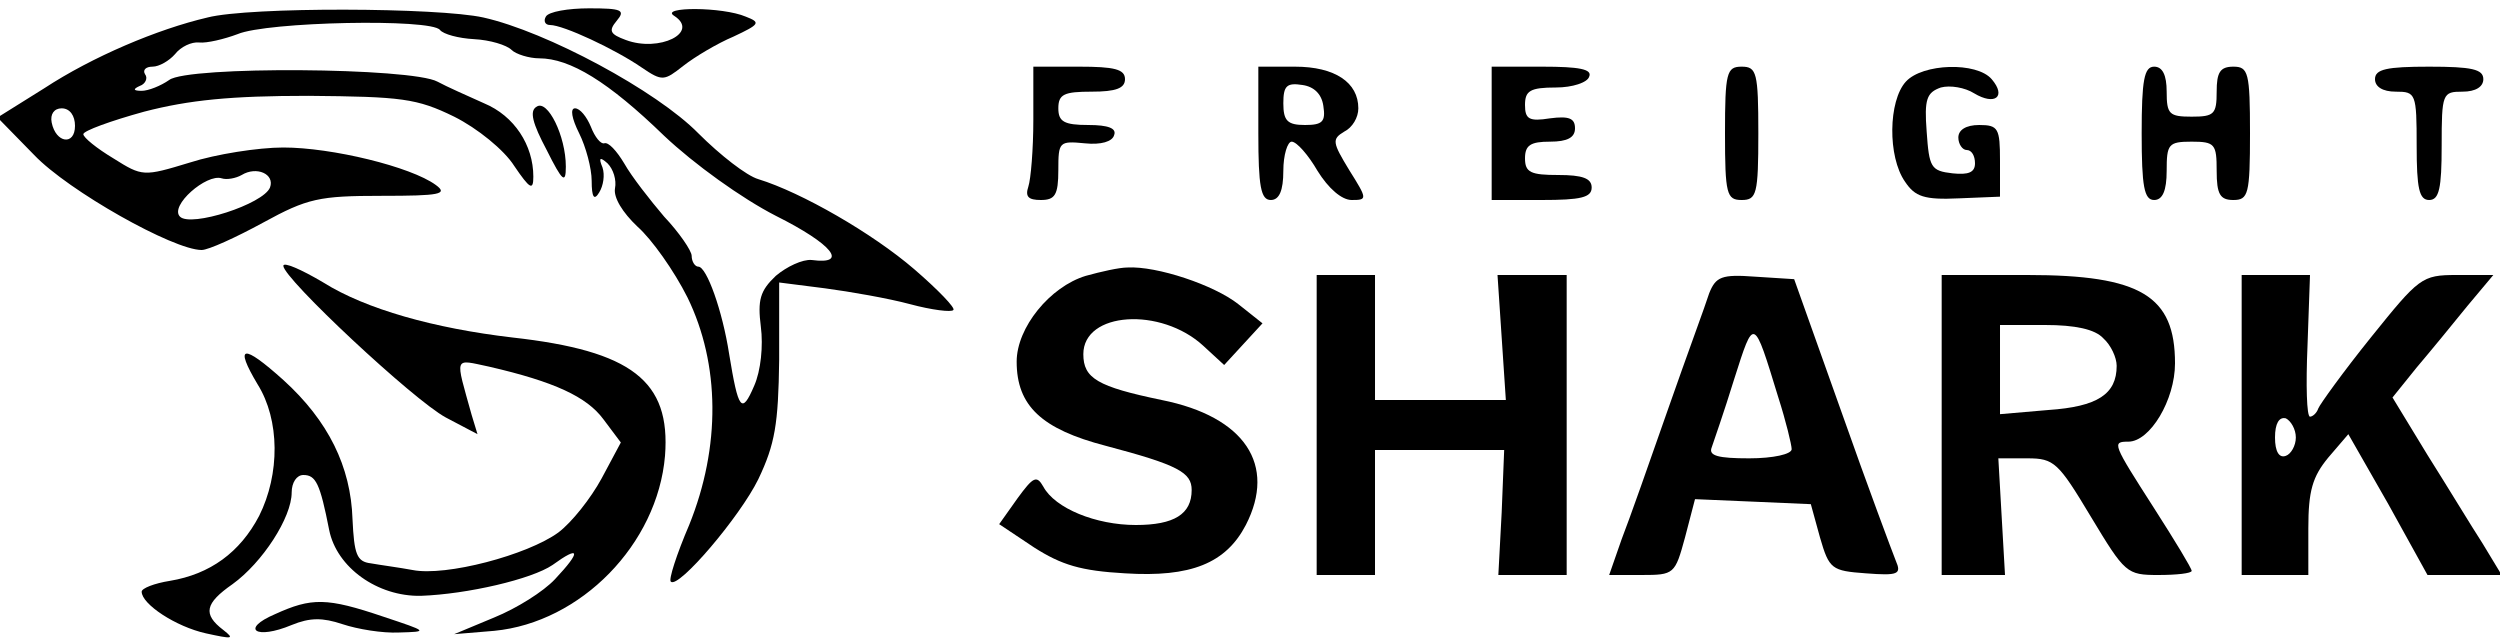
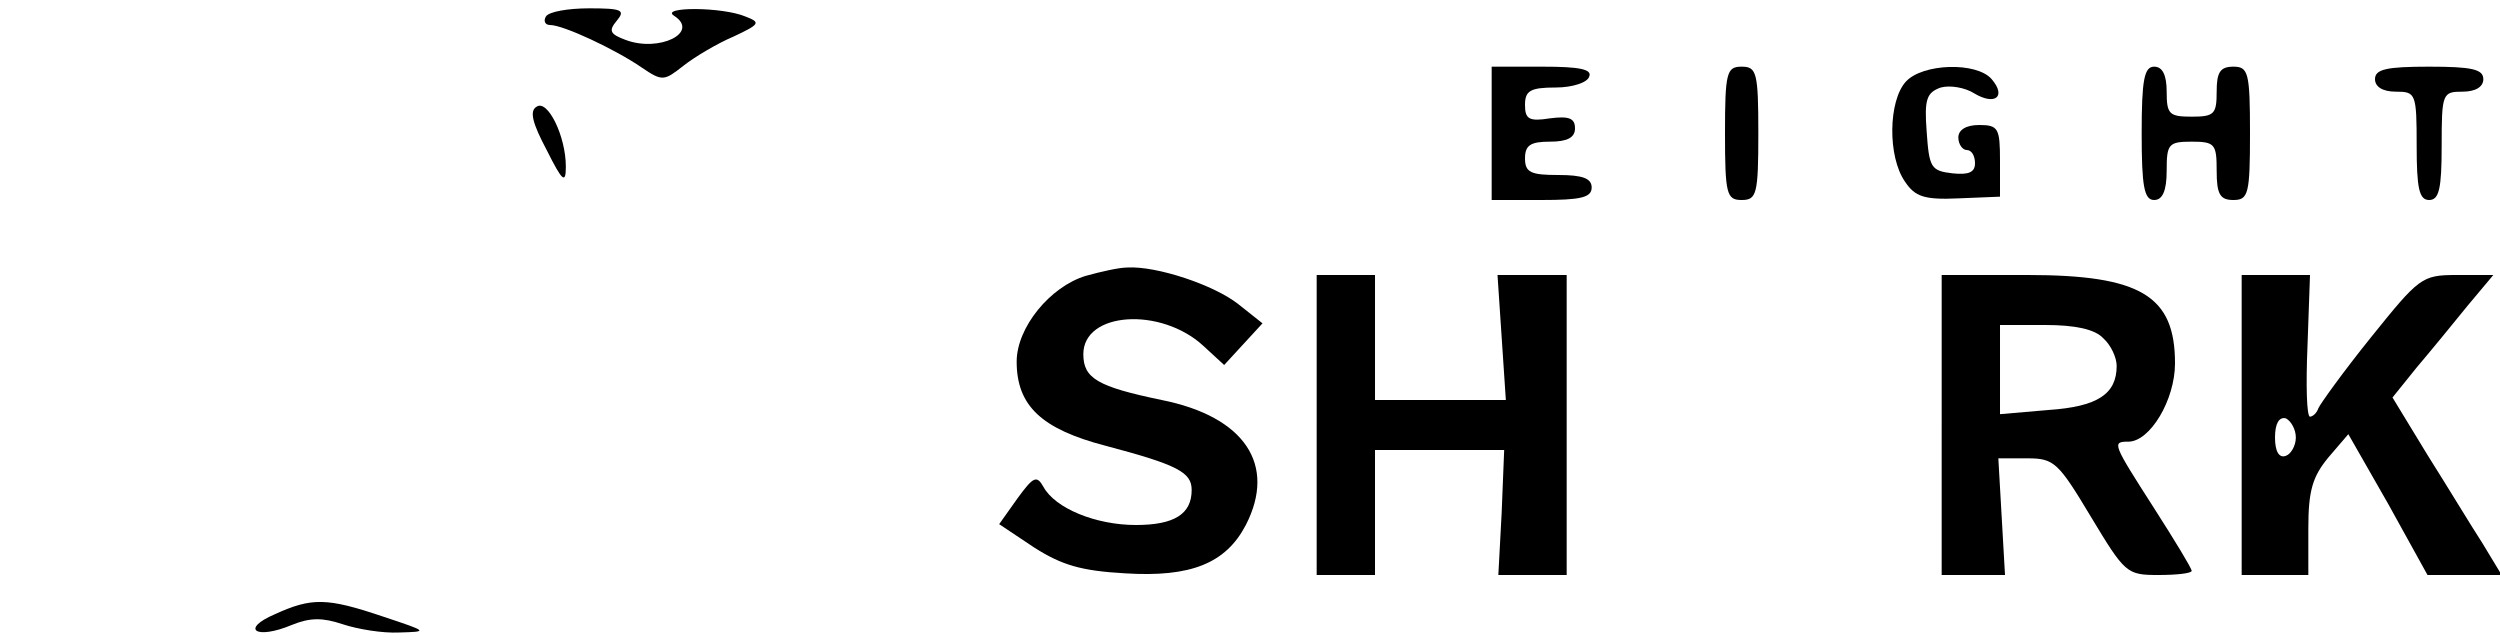
<svg xmlns="http://www.w3.org/2000/svg" version="1.0" width="300pt" height="77pt" viewBox="0 0 300 77" preserveAspectRatio="xMidYMid meet">
  <g transform="translate(0,77) scale(0.1,-0.1)" fill="#000000" stroke="none">
-     <path d="M249 749 c-60 -14 -138 -47 -196 -85 l-56 -35 44 -45 c41 -43 167 -114 201 -114 8 0 41 15 74 33 53 29 67 32 142 32 70 0 80 2 65 13 -30 22 -125 45 -183 45 -30 0 -81 -8 -112 -18 -56 -17 -57 -17 -92 5 -20 12 -36 25 -36 29 0 4 33 16 73 27 54 14 104 19 197 19 112 -1 130 -3 175 -25 28 -14 60 -40 72 -59 19 -28 23 -30 23 -13 0 38 -23 73 -59 88 -20 9 -45 20 -56 26 -31 17 -300 19 -322 2 -10 -7 -25 -13 -33 -13 -10 0 -11 2 -2 6 6 2 10 9 6 14 -3 5 1 9 9 9 8 0 20 7 27 15 7 9 20 15 29 14 9 -1 30 4 46 10 35 15 233 19 243 5 4 -5 22 -10 41 -11 19 -1 39 -7 45 -13 5 -5 21 -10 33 -10 37 0 83 -28 150 -93 36 -34 93 -75 134 -96 68 -34 88 -59 43 -53 -11 1 -30 -8 -43 -19 -19 -18 -22 -29 -18 -61 3 -23 0 -53 -8 -71 -15 -35 -19 -29 -30 38 -8 52 -27 105 -37 105 -4 0 -8 6 -8 13 0 6 -15 28 -33 47 -17 20 -39 48 -48 64 -9 15 -19 26 -24 24 -4 -1 -11 7 -16 20 -5 12 -13 22 -19 22 -6 0 -4 -12 5 -30 8 -16 15 -42 15 -57 0 -20 3 -24 9 -14 5 8 7 21 4 30 -5 12 -3 13 6 5 7 -7 11 -20 9 -30 -2 -11 9 -29 27 -46 17 -15 44 -53 60 -85 39 -80 40 -179 2 -273 -15 -35 -25 -66 -22 -68 9 -9 83 78 105 123 20 42 24 66 25 143 l0 93 55 -7 c30 -4 76 -12 102 -19 26 -7 50 -10 52 -7 3 2 -18 24 -47 49 -50 43 -135 92 -187 108 -14 4 -46 29 -72 55 -50 51 -182 122 -258 139 -54 12 -280 13 -331 0z m-159 -130 c0 -24 -23 -21 -28 4 -2 10 3 17 12 17 10 0 16 -9 16 -21z m234 -74 c-8 -20 -95 -48 -108 -35 -13 13 32 52 50 46 6 -2 17 0 24 4 18 11 40 1 34 -15z" />
    <path d="M655 750 c-3 -5 -1 -10 5 -10 16 0 78 -29 110 -51 25 -17 27 -16 50 2 14 11 41 27 60 35 32 15 33 17 15 24 -28 12 -104 12 -86 1 31 -20 -18 -44 -58 -29 -19 7 -21 11 -11 23 11 13 6 15 -33 15 -25 0 -49 -4 -52 -10z" />
-     <path d="M1240 626 c0 -35 -3 -71 -6 -80 -4 -12 0 -16 15 -16 17 0 21 6 21 36 0 34 1 35 32 32 19 -2 33 2 35 10 3 8 -7 12 -31 12 -29 0 -36 4 -36 20 0 17 7 20 40 20 29 0 40 4 40 15 0 12 -13 15 -55 15 l-55 0 0 -64z" />
-     <path d="M1510 610 c0 -64 3 -80 15 -80 10 0 15 11 15 35 0 19 5 35 10 35 6 0 20 -16 31 -35 13 -21 29 -35 41 -35 19 0 19 1 -3 36 -20 33 -21 37 -6 46 10 5 17 17 17 28 0 31 -28 50 -76 50 l-44 0 0 -80z m78 33 c3 -19 -1 -23 -22 -23 -21 0 -26 5 -26 26 0 21 4 25 23 22 14 -2 23 -11 25 -25z" />
    <path d="M1790 610 l0 -80 60 0 c47 0 60 3 60 15 0 11 -11 15 -40 15 -33 0 -40 3 -40 20 0 16 7 20 30 20 21 0 30 5 30 16 0 12 -7 15 -30 12 -25 -4 -30 -1 -30 16 0 17 6 21 37 21 20 0 38 6 40 13 4 9 -12 12 -56 12 l-61 0 0 -80z" />
    <path d="M2070 610 c0 -73 2 -80 20 -80 18 0 20 7 20 80 0 73 -2 80 -20 80 -18 0 -20 -7 -20 -80z" />
    <path d="M2287 672 c-21 -23 -22 -90 -1 -120 12 -18 23 -22 65 -20 l49 2 0 43 c0 39 -2 43 -25 43 -16 0 -25 -6 -25 -15 0 -8 5 -15 10 -15 6 0 10 -7 10 -16 0 -11 -8 -14 -27 -12 -26 3 -28 7 -31 50 -3 39 0 47 17 53 11 3 29 0 40 -7 25 -15 39 -4 21 17 -18 21 -83 19 -103 -3z" />
    <path d="M2570 610 c0 -64 3 -80 15 -80 10 0 15 11 15 35 0 32 2 35 30 35 28 0 30 -3 30 -35 0 -28 4 -35 20 -35 18 0 20 7 20 80 0 73 -2 80 -20 80 -16 0 -20 -7 -20 -30 0 -27 -3 -30 -30 -30 -27 0 -30 3 -30 30 0 20 -5 30 -15 30 -12 0 -15 -16 -15 -80z" />
    <path d="M2850 675 c0 -9 9 -15 25 -15 24 0 25 -2 25 -65 0 -51 3 -65 15 -65 12 0 15 14 15 65 0 63 1 65 25 65 16 0 25 6 25 15 0 12 -14 15 -65 15 -51 0 -65 -3 -65 -15z" />
    <path d="M644 642 c-9 -5 -5 -20 12 -52 19 -38 23 -41 23 -20 0 37 -22 81 -35 72z" />
-     <path d="M340 451 c0 -15 156 -161 195 -182 l38 -20 -7 23 c-20 72 -22 67 21 58 78 -18 117 -36 137 -63 l21 -28 -23 -43 c-13 -24 -36 -53 -52 -65 -37 -27 -135 -53 -175 -45 -16 3 -39 6 -50 8 -17 2 -20 11 -22 53 -2 63 -29 118 -83 167 -49 44 -59 42 -31 -5 27 -43 27 -108 2 -158 -23 -44 -59 -70 -107 -78 -19 -3 -34 -9 -34 -13 0 -15 41 -42 77 -50 32 -7 35 -7 21 4 -25 19 -22 32 11 55 36 26 71 80 71 110 0 12 6 21 14 21 15 0 20 -10 31 -66 9 -45 58 -80 110 -79 56 2 133 20 158 37 33 24 35 17 3 -17 -14 -15 -46 -35 -73 -46 l-48 -20 48 4 c104 10 196 104 205 210 7 90 -40 126 -183 142 -94 11 -176 34 -227 66 -27 16 -48 25 -48 20z" />
    <path d="M1303 439 c-43 -13 -83 -62 -83 -103 0 -53 30 -81 107 -101 87 -23 103 -32 103 -53 0 -29 -21 -42 -67 -42 -48 0 -97 20 -111 46 -8 14 -12 12 -31 -14 l-22 -31 42 -28 c33 -21 56 -28 109 -31 79 -5 121 12 145 58 37 72 -1 130 -101 150 -77 16 -94 26 -94 55 0 51 93 57 144 10 l25 -23 23 25 23 25 -29 23 c-29 23 -98 46 -133 44 -10 0 -32 -5 -50 -10z" />
    <path d="M1580 260 l0 -180 35 0 35 0 0 75 0 75 78 0 77 0 -3 -75 -4 -75 41 0 41 0 0 180 0 180 -41 0 -42 0 5 -75 5 -75 -79 0 -78 0 0 75 0 75 -35 0 -35 0 0 -180z" />
-     <path d="M2051 418 c-4 -13 -27 -75 -49 -138 -22 -63 -47 -134 -56 -157 l-15 -43 39 0 c39 0 40 1 52 45 l12 46 70 -3 69 -3 11 -40 c11 -38 14 -40 55 -43 39 -3 43 -1 36 15 -4 10 -34 90 -65 178 l-57 160 -47 3 c-40 3 -47 0 -55 -20z m83 -125 c9 -28 16 -57 16 -62 0 -6 -22 -11 -51 -11 -37 0 -49 3 -45 13 2 6 15 43 27 82 24 75 23 76 53 -22z" />
    <path d="M2330 260 l0 -180 38 0 38 0 -4 70 -4 70 35 0 c32 0 37 -5 76 -70 41 -68 43 -70 81 -70 22 0 40 2 40 5 0 3 -20 36 -45 75 -50 78 -51 80 -31 80 26 0 56 50 56 94 0 81 -41 106 -177 106 l-103 0 0 -180z m194 104 c9 -8 16 -23 16 -33 0 -34 -23 -49 -82 -53 l-58 -5 0 54 0 53 54 0 c36 0 60 -5 70 -16z" />
    <path d="M2690 260 l0 -180 40 0 40 0 0 56 c0 45 5 62 24 85 l24 28 48 -84 47 -85 44 0 45 0 -23 38 c-13 20 -42 68 -66 106 l-42 69 29 36 c17 20 44 53 61 74 l31 37 -44 0 c-42 0 -45 -3 -103 -75 -33 -41 -61 -80 -63 -85 -2 -6 -7 -10 -10 -10 -4 0 -5 38 -3 85 l3 85 -41 0 -41 0 0 -180z m65 -15 c0 -10 -6 -20 -12 -22 -8 -3 -13 5 -13 22 0 17 5 25 13 23 6 -3 12 -13 12 -23z" />
    <path d="M330 33 c-42 -18 -23 -31 20 -13 22 9 37 9 61 1 18 -6 48 -11 68 -10 35 1 35 1 -19 19 -68 23 -86 23 -130 3z" />
  </g>
</svg>